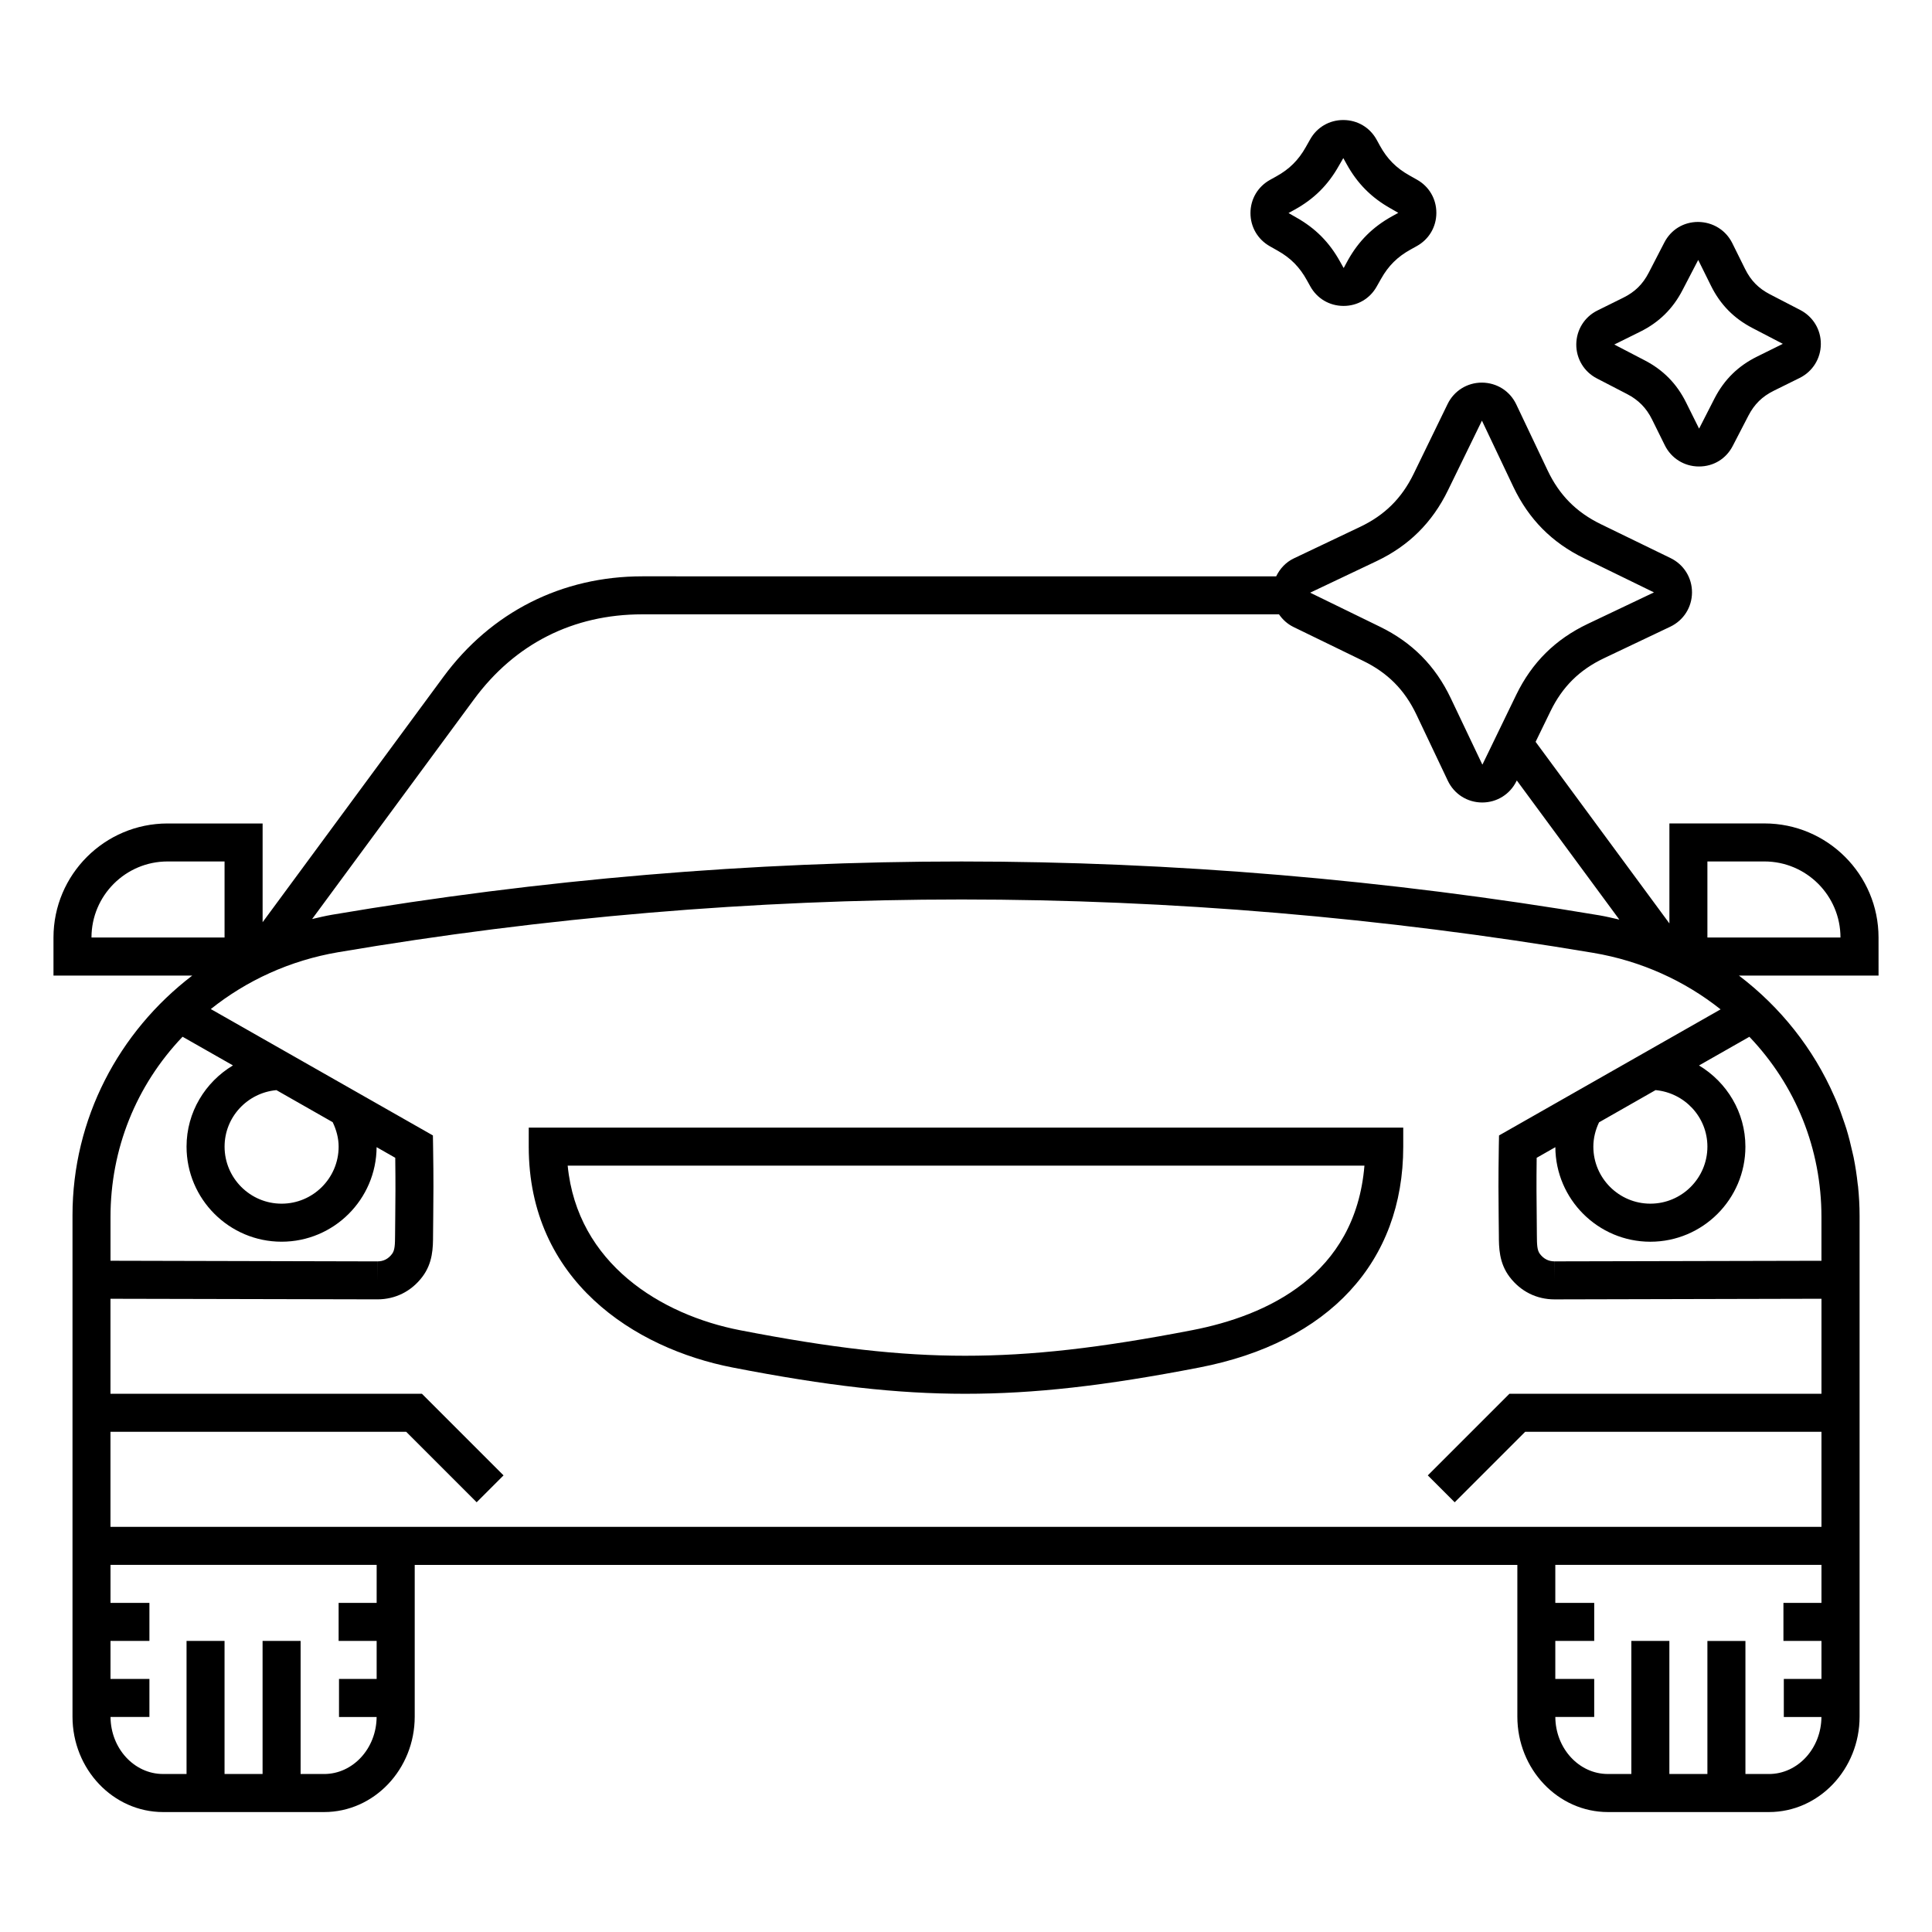
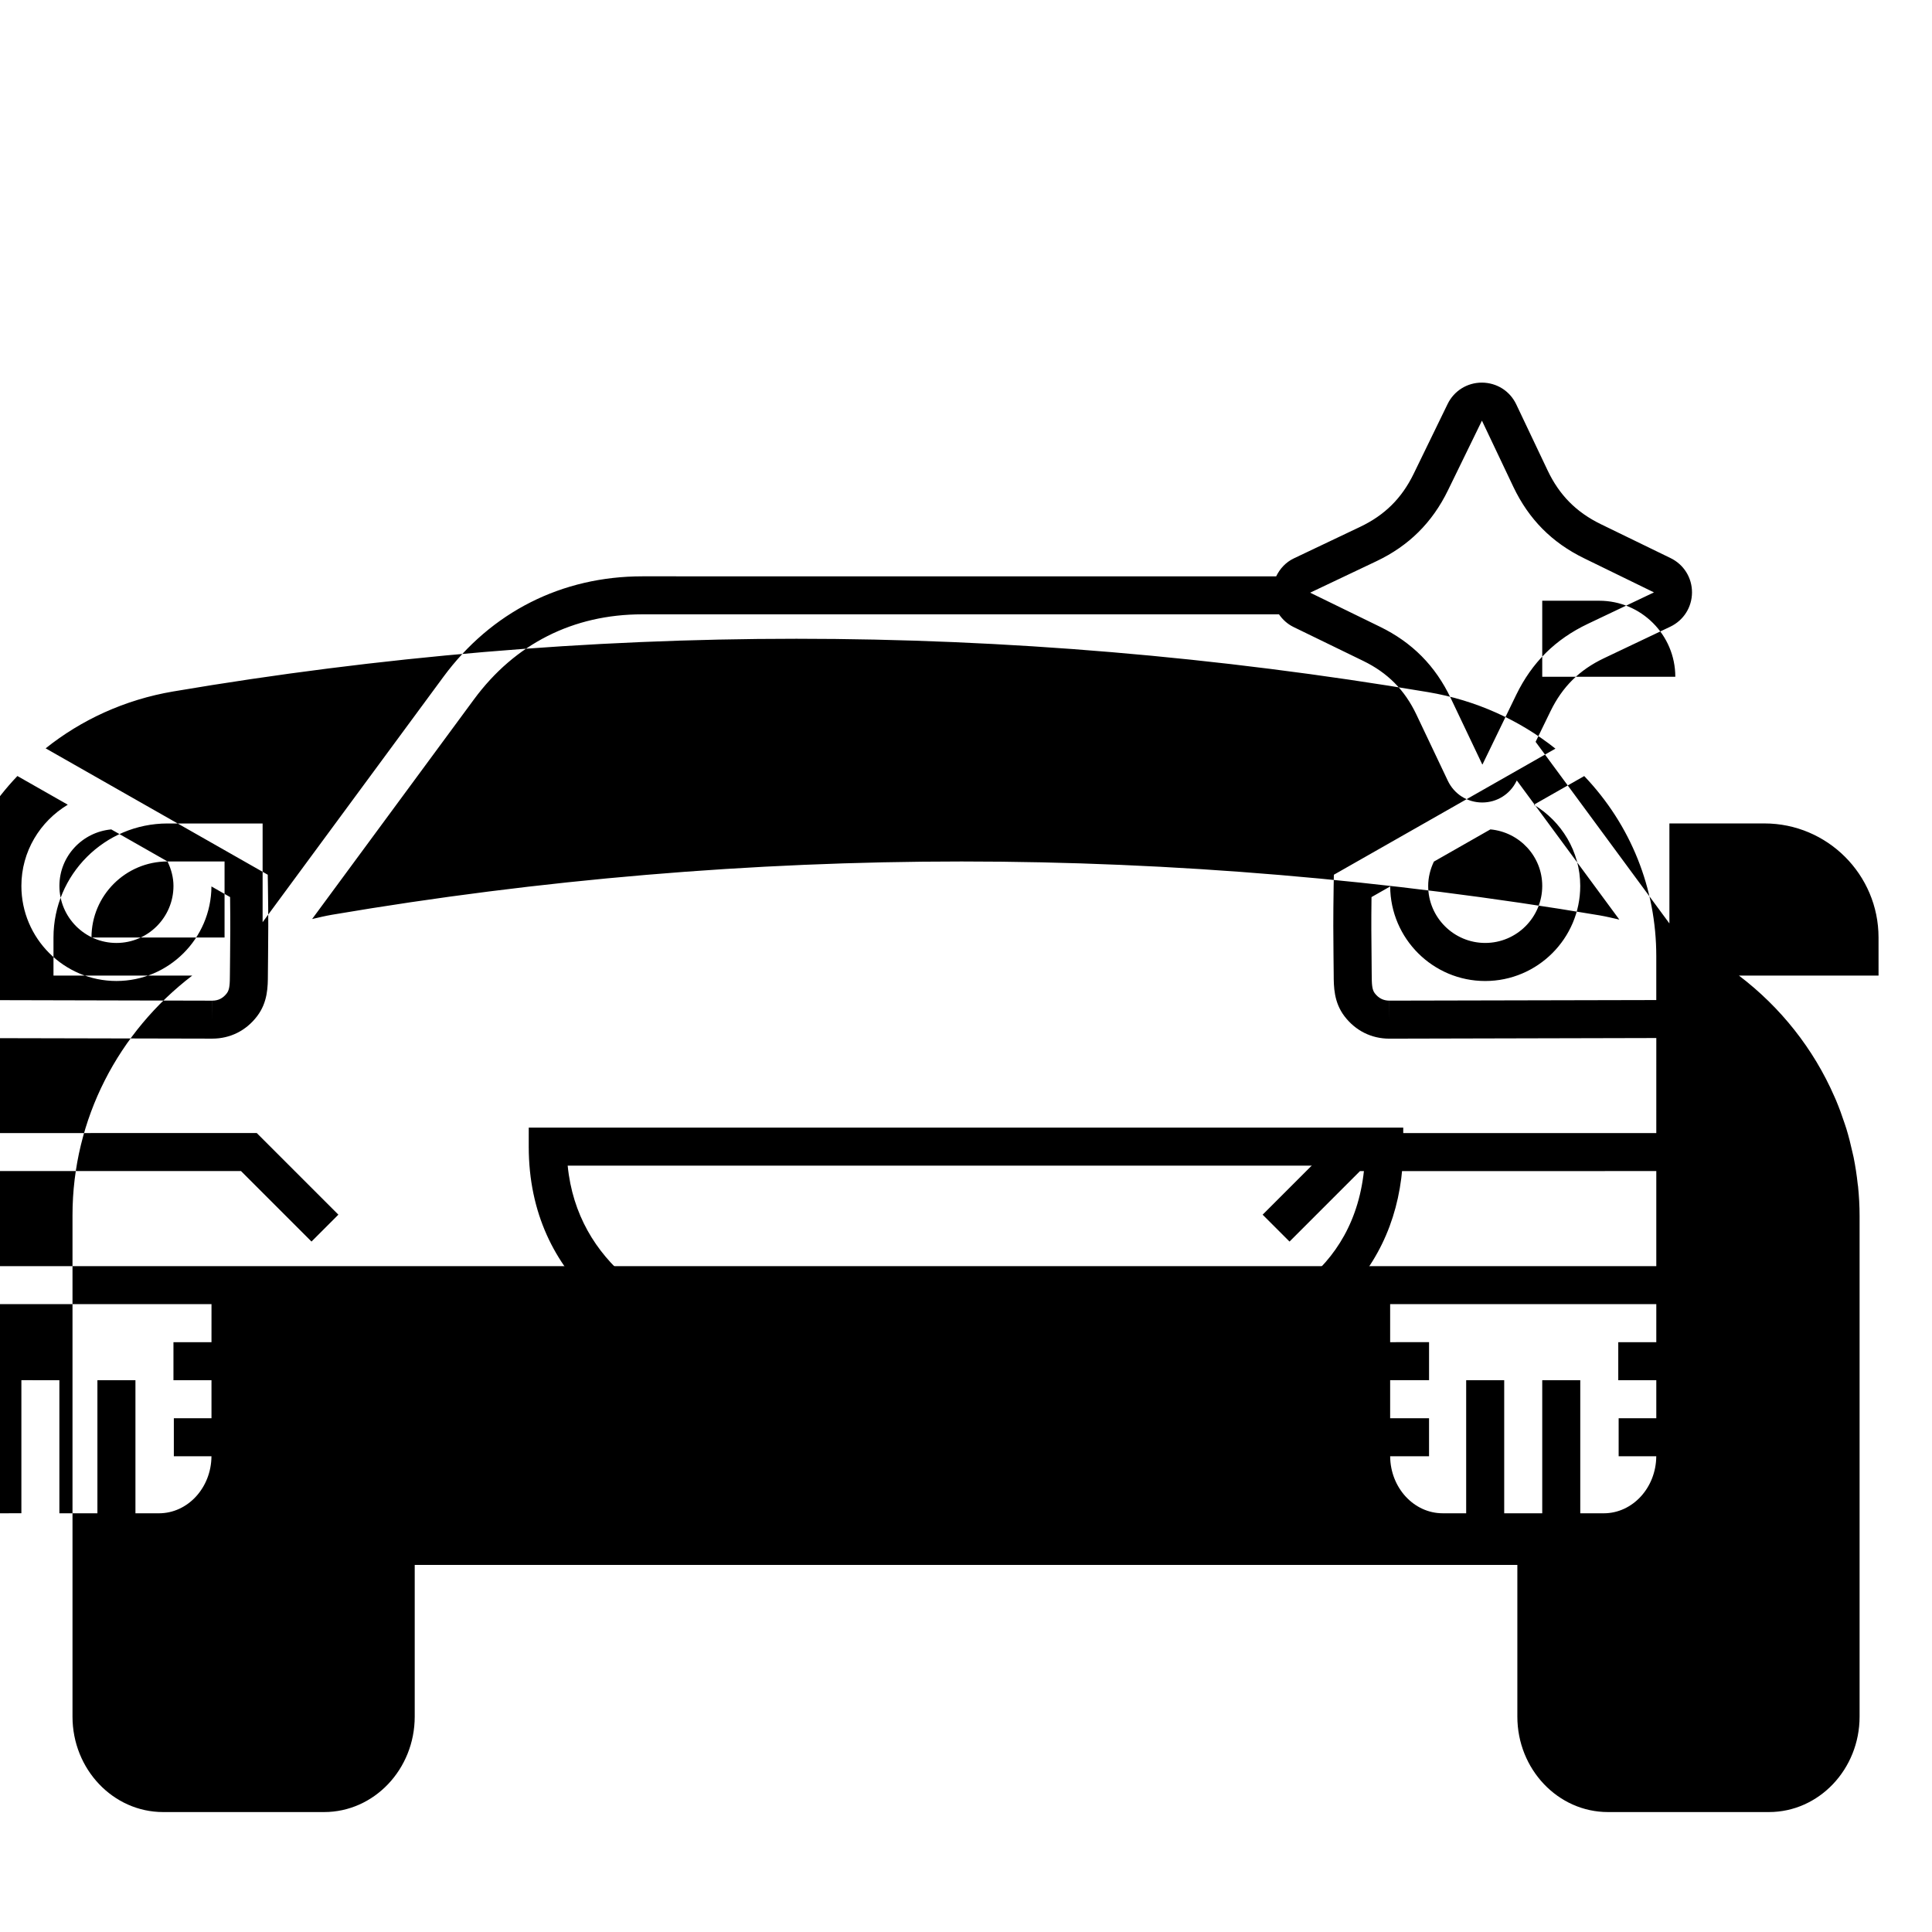
<svg xmlns="http://www.w3.org/2000/svg" fill="#000000" width="800px" height="800px" version="1.1" viewBox="144 144 512 512">
  <g>
-     <path d="m641.83 392.45c0-16.672-13.559-30.23-30.23-30.23h-25.191v26.5l-35.457-48.125 3.934-8.09c3.164-6.508 7.68-10.984 14.211-14.082l17.543-8.34c3.527-1.684 5.738-5.152 5.758-9.074 0.012-3.91-2.172-7.402-5.68-9.109l-18.488-8.992c-6.492-3.164-10.977-7.684-14.082-14.211l-8.332-17.547c-1.684-3.531-5.152-5.734-9.113-5.754-3.894 0-7.375 2.176-9.078 5.68l-8.988 18.48c-3.168 6.504-7.684 10.977-14.219 14.082l-17.539 8.34c-2.141 1.02-3.691 2.731-4.68 4.758l-167.97-0.004c-21.34 0-40.066 9.461-52.73 26.648l-47.906 65.012v-26.164h-25.191c-16.672 0-30.23 13.559-30.23 30.23v10.078h36.777c-19.48 14.895-31.738 37.949-31.738 63.543v132.84c0 13.945 10.77 25.293 24.008 25.293h42.676c13.234 0 24.008-11.348 24.008-25.293v-40.203h292.21v40.203c0 13.945 10.77 25.293 24.008 25.293h42.676c13.234 0 24.012-11.348 24.012-25.293v-132.66c0-2.644-0.145-5.266-0.406-7.844-0.02-0.195-0.059-0.395-0.086-0.578-0.258-2.418-0.621-4.801-1.094-7.152-0.098-0.469-0.215-0.91-0.316-1.367-0.457-2.098-0.984-4.16-1.602-6.195-0.145-0.484-0.316-0.957-0.484-1.457-0.676-2.055-1.414-4.074-2.242-6.051-0.145-0.336-0.301-0.691-0.449-1.02-5.523-12.652-14.234-23.652-25.301-32.062h37.004zm-133.07-99.719c8.586-4.082 14.785-10.219 18.957-18.773l9.012-18.484 8.328 17.547c4.09 8.586 10.219 14.785 18.781 18.949l18.48 9.02-17.539 8.34c-8.586 4.082-14.785 10.223-18.949 18.777l-8.953 18.484s-0.016 0.004-0.055 0.004l-8.352-17.559c-4.086-8.586-10.223-14.781-18.777-18.949l-18.488-9.02zm-239.16 36.621c10.871-14.75 26.301-22.547 44.617-22.547h168.73c0.961 1.391 2.242 2.574 3.844 3.356l18.488 8.992c6.492 3.164 10.977 7.684 14.082 14.211l8.332 17.551c1.684 3.527 5.152 5.734 9.074 5.754h0.039c3.883 0 7.371-2.172 9.078-5.672l0.086-0.168 27.172 36.875c-1.742-0.402-3.465-0.816-5.246-1.125-56.285-9.477-113.16-14.277-169.05-14.277-55.555 0-111.7 4.746-166.86 14.117-1.789 0.309-3.527 0.727-5.269 1.133zm-81.203 42.945h15.113v20.152h-35.266c0-11.109 9.039-20.152 20.152-20.152zm43.77 69.094c0.973 2.035 1.574 4.231 1.574 6.484 0 8.332-6.781 15.113-15.113 15.113-8.332 0-15.113-6.781-15.113-15.113 0-7.863 6.051-14.27 13.738-14.977zm-38.73 6.484c0 13.887 11.301 25.191 25.191 25.191 13.84 0 25.094-11.23 25.176-25.055l4.941 2.816c0.09 6.938 0.047 11.18 0 15.547l-0.047 4.883c-0.012 2.559-0.051 4.07-0.812 5.059-1.004 1.324-2.273 1.965-3.871 1.965v5.039l-0.016-5.039-70.715-0.168v-11.594c0-18.008 6.758-34.832 19.098-47.77l13.352 7.598c-7.332 4.406-12.297 12.367-12.297 21.527zm50.379 120.91h-10.078v10.078h10.078v10.078h-9.977v10.078h9.969c-0.051 8.332-6.266 15.113-13.922 15.113l-6.223-0.004v-35.266h-10.078v35.266h-10.078v-35.266l-10.07-0.004v35.266l-6.223 0.004c-7.652 0-13.871-6.781-13.922-15.113h10.305v-10.078h-10.312v-10.078h10.312v-10.078l-10.312 0.004v-10.078h70.535zm382.89 0h-10.078v10.078h10.078v10.078h-9.977v10.078h9.969c-0.055 8.332-6.266 15.113-13.922 15.113h-6.219v-35.266h-10.078v35.266l-10.078-0.004v-35.266h-10.078v35.266h-6.219c-7.656 0-13.875-6.781-13.926-15.113h10.305v-10.078h-10.309v-10.078h10.312v-10.078l-10.312 0.004v-10.078h70.535zm0-55.418h-82.695l-21.629 21.629 7.125 7.125 18.676-18.676 78.523-0.004v25.191h-453.43v-25.191h78.367l18.676 18.676 7.125-7.125-21.629-21.629-82.539 0.004v-25.18l70.738 0.156c4.746 0 8.969-2.106 11.879-5.926 2.848-3.727 2.863-7.836 2.871-11.129l0.047-4.812c0.051-5.008 0.105-9.871-0.039-18.688l-0.047-2.883-58.859-33.492c9.465-7.559 20.973-12.891 33.789-15.07 54.613-9.27 110.18-13.969 165.18-13.969 55.324 0 111.64 4.758 167.38 14.141 12.797 2.156 24.293 7.461 33.762 14.977l-58.719 33.418-0.055 2.867c-0.137 8.793-0.094 13.641-0.039 18.625l0.051 4.891c0.012 3.293 0.023 7.394 2.863 11.129 2.918 3.824 7.144 5.93 11.887 5.93l70.746-0.168zm-74.617-37.066c-0.75-0.977-0.789-2.481-0.805-5.047l-0.039-4.953c-0.051-4.336-0.098-8.57-0.012-15.469l4.949-2.82c0.082 13.824 11.332 25.059 25.176 25.059 13.891 0 25.191-11.305 25.191-25.191 0-9.152-4.961-17.113-12.293-21.523l13.348-7.598c12.344 12.941 19.098 29.77 19.098 47.766v11.594l-70.727 0.156-0.016 5.039v-5.039c-1.582-0.008-2.856-0.648-3.871-1.973zm30.652-43.41c7.684 0.711 13.738 7.117 13.738 14.98 0 8.332-6.781 15.113-15.113 15.113-8.332 0-15.113-6.781-15.113-15.113 0-2.231 0.551-4.43 1.512-6.445zm13.738-40.445v-20.152h15.113c11.113 0 20.152 9.043 20.152 20.152z" />
+     <path d="m641.83 392.45c0-16.672-13.559-30.23-30.23-30.23h-25.191v26.5l-35.457-48.125 3.934-8.09c3.164-6.508 7.68-10.984 14.211-14.082l17.543-8.34c3.527-1.684 5.738-5.152 5.758-9.074 0.012-3.91-2.172-7.402-5.68-9.109l-18.488-8.992c-6.492-3.164-10.977-7.684-14.082-14.211l-8.332-17.547c-1.684-3.531-5.152-5.734-9.113-5.754-3.894 0-7.375 2.176-9.078 5.68l-8.988 18.48c-3.168 6.504-7.684 10.977-14.219 14.082l-17.539 8.34c-2.141 1.02-3.691 2.731-4.68 4.758l-167.97-0.004c-21.34 0-40.066 9.461-52.73 26.648l-47.906 65.012v-26.164h-25.191c-16.672 0-30.23 13.559-30.23 30.23v10.078h36.777c-19.48 14.895-31.738 37.949-31.738 63.543v132.84c0 13.945 10.77 25.293 24.008 25.293h42.676c13.234 0 24.008-11.348 24.008-25.293v-40.203h292.21v40.203c0 13.945 10.77 25.293 24.008 25.293h42.676c13.234 0 24.012-11.348 24.012-25.293v-132.66c0-2.644-0.145-5.266-0.406-7.844-0.02-0.195-0.059-0.395-0.086-0.578-0.258-2.418-0.621-4.801-1.094-7.152-0.098-0.469-0.215-0.91-0.316-1.367-0.457-2.098-0.984-4.16-1.602-6.195-0.145-0.484-0.316-0.957-0.484-1.457-0.676-2.055-1.414-4.074-2.242-6.051-0.145-0.336-0.301-0.691-0.449-1.02-5.523-12.652-14.234-23.652-25.301-32.062h37.004zm-133.07-99.719c8.586-4.082 14.785-10.219 18.957-18.773l9.012-18.484 8.328 17.547c4.09 8.586 10.219 14.785 18.781 18.949l18.48 9.02-17.539 8.34c-8.586 4.082-14.785 10.223-18.949 18.777l-8.953 18.484s-0.016 0.004-0.055 0.004l-8.352-17.559c-4.086-8.586-10.223-14.781-18.777-18.949l-18.488-9.02zm-239.16 36.621c10.871-14.75 26.301-22.547 44.617-22.547h168.73c0.961 1.391 2.242 2.574 3.844 3.356l18.488 8.992c6.492 3.164 10.977 7.684 14.082 14.211l8.332 17.551c1.684 3.527 5.152 5.734 9.074 5.754h0.039c3.883 0 7.371-2.172 9.078-5.672l0.086-0.168 27.172 36.875c-1.742-0.402-3.465-0.816-5.246-1.125-56.285-9.477-113.16-14.277-169.05-14.277-55.555 0-111.7 4.746-166.86 14.117-1.789 0.309-3.527 0.727-5.269 1.133zm-81.203 42.945h15.113v20.152h-35.266c0-11.109 9.039-20.152 20.152-20.152zc0.973 2.035 1.574 4.231 1.574 6.484 0 8.332-6.781 15.113-15.113 15.113-8.332 0-15.113-6.781-15.113-15.113 0-7.863 6.051-14.27 13.738-14.977zm-38.73 6.484c0 13.887 11.301 25.191 25.191 25.191 13.84 0 25.094-11.23 25.176-25.055l4.941 2.816c0.09 6.938 0.047 11.18 0 15.547l-0.047 4.883c-0.012 2.559-0.051 4.07-0.812 5.059-1.004 1.324-2.273 1.965-3.871 1.965v5.039l-0.016-5.039-70.715-0.168v-11.594c0-18.008 6.758-34.832 19.098-47.77l13.352 7.598c-7.332 4.406-12.297 12.367-12.297 21.527zm50.379 120.91h-10.078v10.078h10.078v10.078h-9.977v10.078h9.969c-0.051 8.332-6.266 15.113-13.922 15.113l-6.223-0.004v-35.266h-10.078v35.266h-10.078v-35.266l-10.07-0.004v35.266l-6.223 0.004c-7.652 0-13.871-6.781-13.922-15.113h10.305v-10.078h-10.312v-10.078h10.312v-10.078l-10.312 0.004v-10.078h70.535zm382.89 0h-10.078v10.078h10.078v10.078h-9.977v10.078h9.969c-0.055 8.332-6.266 15.113-13.922 15.113h-6.219v-35.266h-10.078v35.266l-10.078-0.004v-35.266h-10.078v35.266h-6.219c-7.656 0-13.875-6.781-13.926-15.113h10.305v-10.078h-10.309v-10.078h10.312v-10.078l-10.312 0.004v-10.078h70.535zm0-55.418h-82.695l-21.629 21.629 7.125 7.125 18.676-18.676 78.523-0.004v25.191h-453.43v-25.191h78.367l18.676 18.676 7.125-7.125-21.629-21.629-82.539 0.004v-25.18l70.738 0.156c4.746 0 8.969-2.106 11.879-5.926 2.848-3.727 2.863-7.836 2.871-11.129l0.047-4.812c0.051-5.008 0.105-9.871-0.039-18.688l-0.047-2.883-58.859-33.492c9.465-7.559 20.973-12.891 33.789-15.07 54.613-9.27 110.18-13.969 165.18-13.969 55.324 0 111.64 4.758 167.38 14.141 12.797 2.156 24.293 7.461 33.762 14.977l-58.719 33.418-0.055 2.867c-0.137 8.793-0.094 13.641-0.039 18.625l0.051 4.891c0.012 3.293 0.023 7.394 2.863 11.129 2.918 3.824 7.144 5.93 11.887 5.93l70.746-0.168zm-74.617-37.066c-0.75-0.977-0.789-2.481-0.805-5.047l-0.039-4.953c-0.051-4.336-0.098-8.57-0.012-15.469l4.949-2.82c0.082 13.824 11.332 25.059 25.176 25.059 13.891 0 25.191-11.305 25.191-25.191 0-9.152-4.961-17.113-12.293-21.523l13.348-7.598c12.344 12.941 19.098 29.77 19.098 47.766v11.594l-70.727 0.156-0.016 5.039v-5.039c-1.582-0.008-2.856-0.648-3.871-1.973zm30.652-43.41c7.684 0.711 13.738 7.117 13.738 14.98 0 8.332-6.781 15.113-15.113 15.113-8.332 0-15.113-6.781-15.113-15.113 0-2.231 0.551-4.43 1.512-6.445zm13.738-40.445v-20.152h15.113c11.113 0 20.152 9.043 20.152 20.152z" />
    <path d="m284.12 447.87c0 35.434 27.926 53.469 54.059 58.539 25.125 4.883 43.543 6.957 61.582 6.957 18.289 0 36.844-2.074 62.039-6.957 34.371-6.641 54.074-27.98 54.074-58.539v-5.039h-231.75zm221.47 5.039c-2.418 29.059-25.859 39.777-45.684 43.609-24.539 4.742-42.527 6.769-60.145 6.769-17.355 0-35.199-2.023-59.66-6.769-20.883-4.055-43.109-17.613-45.66-43.609z" />
-     <path d="m567.18 244.28 8.02 4.152c3.008 1.559 5.106 3.691 6.606 6.723l3.391 6.856c1.699 3.438 5.133 5.582 8.953 5.613h0.105c3.84 0 7.184-2.035 8.941-5.453l4.152-8.02c1.578-3.043 3.652-5.078 6.727-6.602l6.863-3.394c3.43-1.703 5.57-5.133 5.602-8.941 0.047-3.824-2.051-7.297-5.453-9.059l-8.02-4.152c-3.043-1.578-5.078-3.648-6.602-6.723l-3.394-6.852c-1.703-3.43-5.133-5.578-9.059-5.613-3.844 0-7.188 2.035-8.949 5.453l-4.144 8.02c-1.578 3.043-3.656 5.078-6.727 6.602l-6.856 3.394c-3.426 1.691-5.566 5.125-5.606 8.957-0.031 3.812 2.051 7.281 5.449 9.039zm11.48-12.371c4.984-2.465 8.652-6.062 11.211-11l4.172-8.02 3.394 6.856c2.469 4.984 6.07 8.645 11.004 11.199l8.027 4.176-6.852 3.394c-4.984 2.465-8.652 6.062-11.211 11l-4.102 8.027h-0.051l-3.414-6.863c-2.469-4.984-6.066-8.645-11.004-11.199l-8.031-4.176z" />
-     <path d="m480.54 209.27 2.023 1.145c3.465 1.945 5.856 4.363 7.773 7.844l0.887 1.594c1.789 3.254 5.082 5.203 8.797 5.219h0.039c3.699 0 6.992-1.926 8.785-5.144l1.152-2.035c1.945-3.461 4.359-5.856 7.84-7.773l1.598-0.887c3.254-1.797 5.203-5.09 5.215-8.801 0.012-3.707-1.914-7.012-5.144-8.82l-2.035-1.148c-3.465-1.945-5.856-4.359-7.773-7.844l-0.875-1.594c-1.793-3.258-5.09-5.215-8.848-5.219-3.688 0-6.984 1.926-8.777 5.144l-1.152 2.035c-1.945 3.461-4.359 5.856-7.84 7.773l-1.598 0.887c-3.254 1.797-5.207 5.082-5.219 8.801-0.008 3.699 1.918 7 5.152 8.824zm6.543-9.699c5.141-2.836 8.867-6.539 11.738-11.652l1.168-2.023 0.887 1.598c2.836 5.133 6.535 8.867 11.652 11.742l2.031 1.168-1.602 0.887c-5.141 2.836-8.867 6.539-11.738 11.652l-1.102 2.039s-0.02 0.004-0.059 0.004l-0.906-1.617c-2.832-5.133-6.523-8.867-11.652-11.75l-2.023-1.164z" />
  </g>
</svg>